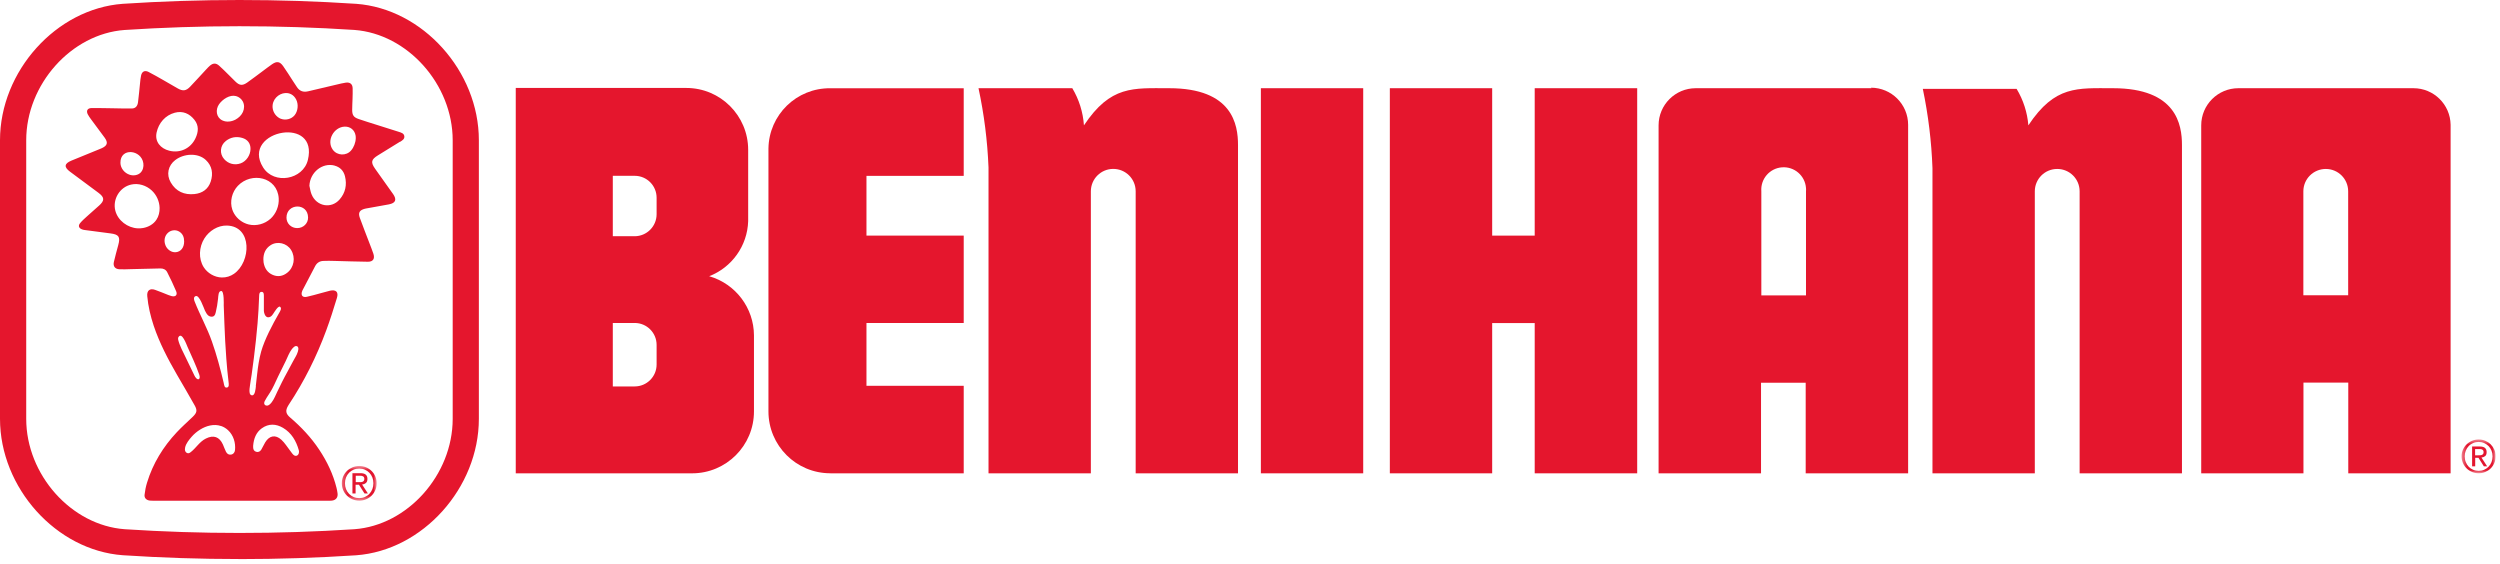
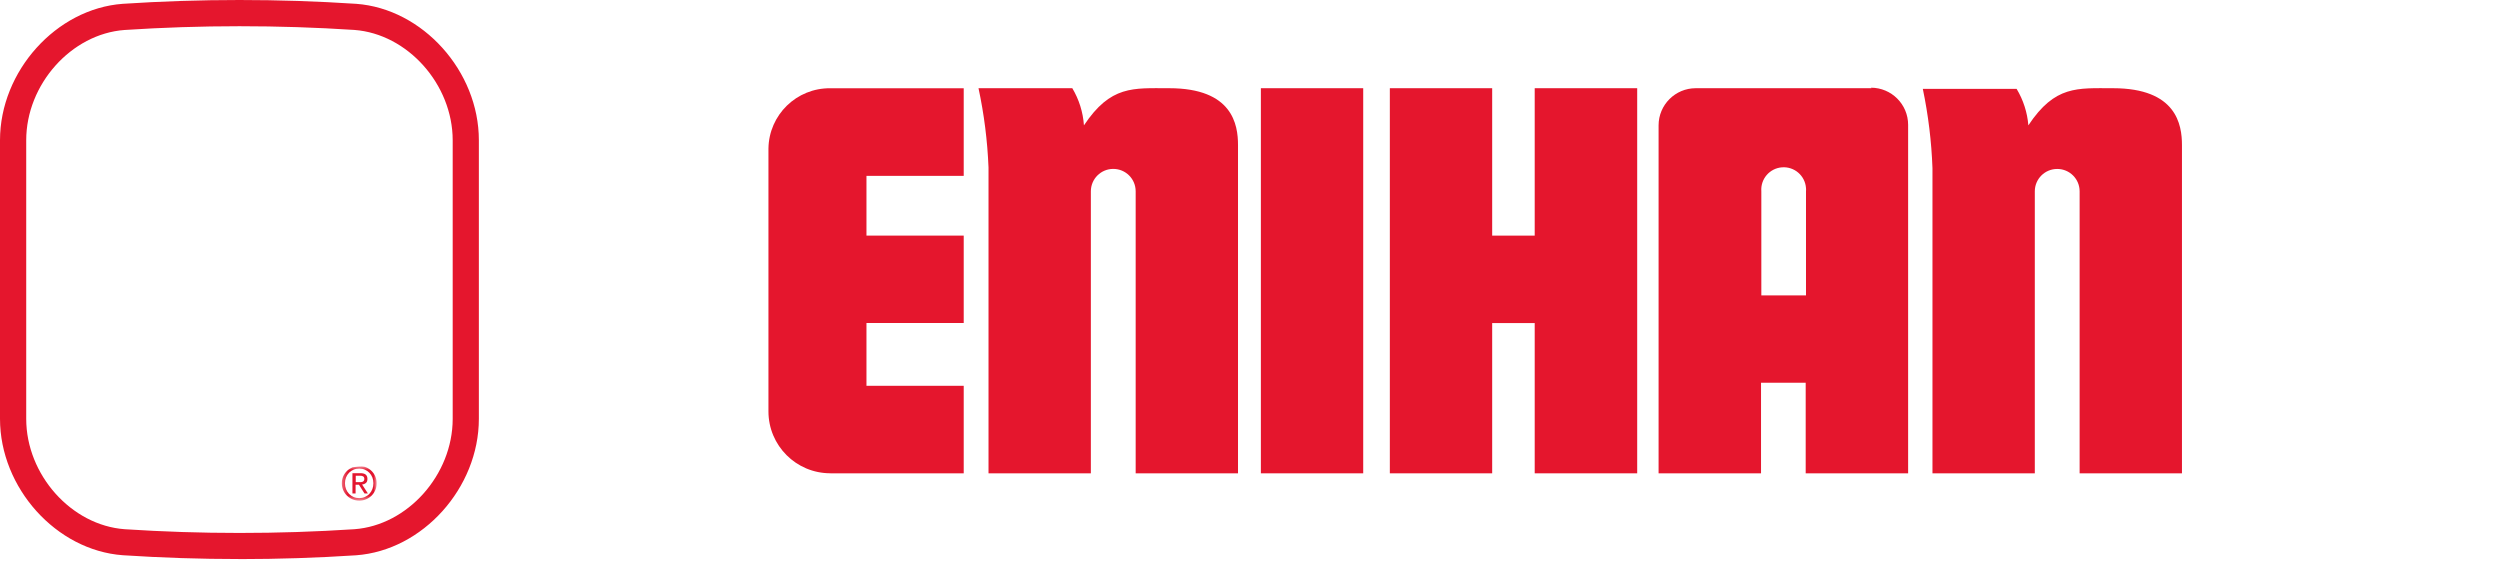
<svg xmlns="http://www.w3.org/2000/svg" width="492" height="111" viewBox="0 0 492 111" fill="none">
  <g clip-path="url(#clip0_114_11193)">
    <path d="M47.12 110.02C39.45 110.02 31.79 109.77 24.18 109.27C11.06 108.32 0 96.01 0 82.41V27.61C0 14.01 11.06 1.71 24.16 0.75C39.41 -0.25 54.85 -0.25 70.07 0.75H70.09C83.18 1.71 94.25 14.01 94.24 27.61V82.42C94.24 96.02 83.18 108.32 70.09 109.28C62.47 109.78 54.79 110.03 47.12 110.03V110.02ZM47.12 5.16C39.57 5.16 32.01 5.41 24.51 5.9C14.03 6.67 5.15 16.61 5.16 27.62V82.43C5.16 93.43 14.03 103.38 24.54 104.15C39.52 105.13 54.74 105.13 69.74 104.15C80.22 103.38 89.09 93.44 89.09 82.43V27.61C89.09 16.61 80.22 6.67 69.73 5.89C62.23 5.4 54.68 5.16 47.13 5.16H47.12Z" fill="#E5162D" />
    <mask id="mask0_114_11193" style="mask-type:luminance" maskUnits="userSpaceOnUse" x="67" y="91" width="8" height="8">
      <path d="M74.13 91.7H67.27V98.52H74.13V91.7Z" fill="white" />
    </mask>
    <g mask="url(#mask0_114_11193)">
-       <path d="M67.54 93.76C67.72 93.35 67.97 92.99 68.28 92.68C68.59 92.38 68.96 92.14 69.38 91.96C69.8 91.79 70.24 91.7 70.71 91.7C71.18 91.7 71.62 91.79 72.03 91.96C72.44 92.13 72.81 92.37 73.12 92.68C73.43 92.98 73.68 93.34 73.86 93.76C74.04 94.17 74.13 94.62 74.13 95.1C74.13 95.58 74.04 96.05 73.86 96.46C73.68 96.88 73.43 97.24 73.12 97.55C72.81 97.86 72.45 98.1 72.03 98.27C71.62 98.44 71.18 98.53 70.71 98.53C70.24 98.53 69.8 98.44 69.38 98.27C68.96 98.1 68.6 97.86 68.28 97.55C67.97 97.24 67.72 96.88 67.54 96.46C67.36 96.04 67.27 95.59 67.27 95.1C67.27 94.61 67.36 94.17 67.54 93.76ZM68.1 96.26C68.24 96.62 68.44 96.92 68.69 97.19C68.94 97.45 69.24 97.66 69.58 97.81C69.92 97.96 70.3 98.03 70.7 98.03C71.1 98.03 71.46 97.96 71.8 97.81C72.14 97.66 72.44 97.46 72.69 97.19C72.94 96.93 73.14 96.62 73.28 96.26C73.42 95.9 73.49 95.52 73.49 95.1C73.49 94.68 73.42 94.31 73.28 93.96C73.14 93.61 72.94 93.3 72.69 93.04C72.44 92.78 72.14 92.58 71.8 92.43C71.46 92.28 71.09 92.21 70.7 92.21C70.31 92.21 69.93 92.28 69.58 92.43C69.24 92.58 68.94 92.78 68.69 93.04C68.44 93.3 68.24 93.6 68.1 93.96C67.96 94.31 67.89 94.69 67.89 95.1C67.89 95.51 67.96 95.91 68.1 96.26ZM70.92 93.12C71.39 93.12 71.75 93.21 71.97 93.4C72.2 93.59 72.31 93.87 72.31 94.26C72.31 94.62 72.21 94.88 72.01 95.05C71.81 95.22 71.56 95.32 71.26 95.35L72.4 97.11H71.73L70.64 95.39H69.98V97.11H69.36V93.12H70.9H70.92ZM70.65 94.89C70.79 94.89 70.92 94.89 71.05 94.88C71.17 94.88 71.29 94.84 71.38 94.8C71.48 94.76 71.55 94.69 71.61 94.6C71.67 94.51 71.7 94.39 71.7 94.23C71.7 94.1 71.67 93.99 71.62 93.91C71.57 93.83 71.5 93.77 71.42 93.73C71.34 93.69 71.24 93.66 71.14 93.64C71.03 93.62 70.93 93.62 70.83 93.62H70.01V94.89H70.66H70.65Z" fill="#E3162F" />
+       <path d="M67.54 93.76C67.72 93.35 67.97 92.99 68.28 92.68C68.59 92.38 68.96 92.14 69.38 91.96C71.18 91.7 71.62 91.79 72.03 91.96C72.44 92.13 72.81 92.37 73.12 92.68C73.43 92.98 73.68 93.34 73.86 93.76C74.04 94.17 74.13 94.62 74.13 95.1C74.13 95.58 74.04 96.05 73.86 96.46C73.68 96.88 73.43 97.24 73.12 97.55C72.81 97.86 72.45 98.1 72.03 98.27C71.62 98.44 71.18 98.53 70.71 98.53C70.24 98.53 69.8 98.44 69.38 98.27C68.96 98.1 68.6 97.86 68.28 97.55C67.97 97.24 67.72 96.88 67.54 96.46C67.36 96.04 67.27 95.59 67.27 95.1C67.27 94.61 67.36 94.17 67.54 93.76ZM68.1 96.26C68.24 96.62 68.44 96.92 68.69 97.19C68.94 97.45 69.24 97.66 69.58 97.81C69.92 97.96 70.3 98.03 70.7 98.03C71.1 98.03 71.46 97.96 71.8 97.81C72.14 97.66 72.44 97.46 72.69 97.19C72.94 96.93 73.14 96.62 73.28 96.26C73.42 95.9 73.49 95.52 73.49 95.1C73.49 94.68 73.42 94.31 73.28 93.96C73.14 93.61 72.94 93.3 72.69 93.04C72.44 92.78 72.14 92.58 71.8 92.43C71.46 92.28 71.09 92.21 70.7 92.21C70.31 92.21 69.93 92.28 69.58 92.43C69.24 92.58 68.94 92.78 68.69 93.04C68.44 93.3 68.24 93.6 68.1 93.96C67.96 94.31 67.89 94.69 67.89 95.1C67.89 95.51 67.96 95.91 68.1 96.26ZM70.92 93.12C71.39 93.12 71.75 93.21 71.97 93.4C72.2 93.59 72.31 93.87 72.31 94.26C72.31 94.62 72.21 94.88 72.01 95.05C71.81 95.22 71.56 95.32 71.26 95.35L72.4 97.11H71.73L70.64 95.39H69.98V97.11H69.36V93.12H70.9H70.92ZM70.65 94.89C70.79 94.89 70.92 94.89 71.05 94.88C71.17 94.88 71.29 94.84 71.38 94.8C71.48 94.76 71.55 94.69 71.61 94.6C71.67 94.51 71.7 94.39 71.7 94.23C71.7 94.1 71.67 93.99 71.62 93.91C71.57 93.83 71.5 93.77 71.42 93.73C71.34 93.69 71.24 93.66 71.14 93.64C71.03 93.62 70.93 93.62 70.83 93.62H70.01V94.89H70.66H70.65Z" fill="#E3162F" />
    </g>
-     <path d="M78.72 27.89C77.28 28.79 75.83 29.68 74.38 30.57C73.05 31.39 72.92 31.93 73.82 33.21C74.95 34.83 76.11 36.44 77.26 38.05C77.29 38.09 77.32 38.13 77.35 38.17C78.13 39.29 77.87 39.96 76.54 40.22C75.06 40.5 73.58 40.75 72.1 41.02C72 41.04 71.91 41.05 71.81 41.08C70.75 41.36 70.45 41.86 70.82 42.89C71.43 44.56 72.08 46.22 72.72 47.89C72.98 48.58 73.26 49.26 73.49 49.96C73.8 50.94 73.41 51.52 72.39 51.51C70.2 51.49 68.01 51.4 65.82 51.35C65.08 51.33 64.35 51.31 63.61 51.35C62.9 51.38 62.36 51.74 62.03 52.36C61.18 53.95 60.36 55.55 59.53 57.14C59.51 57.18 59.49 57.23 59.47 57.28C59.15 58.1 59.53 58.6 60.39 58.41C61.33 58.21 62.26 57.93 63.19 57.68C63.77 57.53 64.35 57.35 64.94 57.21C66.12 56.95 66.66 57.46 66.31 58.62C65.66 60.76 64.99 62.9 64.21 65C62.31 70.16 59.87 75.05 56.83 79.64C56.78 79.72 56.73 79.81 56.68 79.89C56.14 80.81 56.25 81.43 57.06 82.13C59.26 84.01 61.23 86.09 62.83 88.51C64.37 90.83 65.56 93.31 66.23 96.02C66.32 96.37 66.38 96.72 66.43 97.08C66.54 97.88 66.13 98.42 65.33 98.52C65.1 98.55 64.87 98.54 64.64 98.54C58.9 98.54 53.16 98.54 47.42 98.54C41.66 98.54 35.91 98.54 30.15 98.54C29.89 98.54 29.62 98.54 29.37 98.5C28.76 98.38 28.38 97.98 28.45 97.37C28.54 96.56 28.7 95.75 28.94 94.98C30.09 91.21 32.11 87.92 34.8 85.06C35.79 84 36.89 83.03 37.93 82.03C38.75 81.23 38.87 80.78 38.31 79.78C37.18 77.75 35.99 75.76 34.83 73.75C33.05 70.66 31.39 67.51 30.25 64.11C29.62 62.21 29.16 60.28 28.98 58.28C28.88 57.2 29.47 56.68 30.51 57.04C31.41 57.35 32.28 57.73 33.16 58.07C33.36 58.15 33.56 58.22 33.76 58.27C34.53 58.47 34.97 58.07 34.67 57.33C34.14 56.05 33.53 54.8 32.9 53.56C32.65 53.06 32.14 52.82 31.59 52.83C29.61 52.86 27.64 52.92 25.66 52.97C24.94 52.99 24.22 53.03 23.5 52.99C22.64 52.95 22.22 52.4 22.41 51.56C22.67 50.45 22.97 49.34 23.27 48.24C23.72 46.61 23.4 46.14 21.72 45.93C20.02 45.72 18.32 45.49 16.62 45.26C16.46 45.24 16.3 45.2 16.15 45.14C15.52 44.91 15.34 44.44 15.76 43.92C16.17 43.42 16.67 42.99 17.15 42.55C17.9 41.87 18.66 41.2 19.42 40.53C19.43 40.52 19.44 40.51 19.46 40.5C20.62 39.47 20.6 38.85 19.36 37.93C17.5 36.54 15.63 35.17 13.77 33.78C12.56 32.88 12.65 32.2 14.03 31.62C15.89 30.85 17.75 30.1 19.61 29.34C19.76 29.28 19.91 29.22 20.06 29.15C21.13 28.65 21.3 28.07 20.6 27.1C19.72 25.88 18.81 24.69 17.91 23.47C17.68 23.15 17.44 22.83 17.27 22.49C16.93 21.81 17.21 21.29 17.98 21.27C19.4 21.25 20.82 21.29 22.25 21.31C23.48 21.33 24.7 21.37 25.93 21.35C26.64 21.35 27.06 20.91 27.16 20.13C27.32 18.88 27.43 17.63 27.56 16.38C27.61 15.88 27.65 15.37 27.76 14.88C27.93 14.07 28.49 13.78 29.22 14.15C30.24 14.67 31.23 15.25 32.22 15.81C33.13 16.32 34.03 16.86 34.94 17.38C35.98 17.98 36.61 17.91 37.43 17.05C38.49 15.94 39.52 14.8 40.57 13.67C40.81 13.41 41.06 13.14 41.33 12.91C41.96 12.39 42.52 12.38 43.13 12.93C43.76 13.49 44.36 14.1 44.97 14.7C45.44 15.16 45.89 15.63 46.36 16.08C47.15 16.84 47.72 16.89 48.63 16.26C49.62 15.56 50.58 14.83 51.55 14.11C52.22 13.61 52.88 13.1 53.56 12.63C54.49 12 55.08 12.1 55.73 13.02C56.38 13.94 56.97 14.9 57.59 15.85C57.86 16.26 58.13 16.67 58.4 17.08C58.93 17.92 59.66 18.2 60.63 17.97C62.81 17.44 64.99 16.94 67.17 16.43C67.47 16.36 67.78 16.3 68.08 16.26C68.89 16.16 69.38 16.55 69.4 17.37C69.42 18.06 69.4 18.74 69.38 19.43C69.36 20.16 69.31 20.9 69.31 21.63C69.31 22.66 69.59 23.08 70.57 23.42C71.7 23.81 72.84 24.16 73.98 24.52C75.48 24.99 76.97 25.46 78.47 25.94C78.93 26.09 79.49 26.23 79.57 26.79C79.66 27.39 79.13 27.66 78.71 27.93L78.72 27.89ZM38.48 27.19C39.06 25.95 39.16 24.71 38.27 23.59C37.29 22.34 35.97 21.77 34.41 22.18C32.53 22.68 31.23 24.19 30.82 26.07C30.42 27.89 31.6 29.23 33.31 29.66C35.46 30.2 37.55 29.2 38.48 27.19ZM25.83 36.32C23.58 36.81 22.13 39.19 22.69 41.44C23.19 43.41 25.13 44.86 27.15 44.94C27.49 44.95 27.83 44.93 28.17 44.87C29.22 44.68 30.2 44.13 30.78 43.25C31.24 42.57 31.43 41.73 31.41 40.91C31.38 39.63 30.81 38.36 29.87 37.49C28.8 36.49 27.26 36 25.83 36.32ZM25.53 34.4C26.25 34.62 27.1 34.51 27.64 34C28.13 33.53 28.31 32.8 28.21 32.13C28.02 30.78 26.88 30 25.8 29.93C24.71 29.86 23.67 30.52 23.7 32.06C23.72 33.11 24.51 34.08 25.52 34.39L25.53 34.4ZM36.24 47.52C36.24 46.71 35.99 46.01 35.26 45.57C34.57 45.16 33.69 45.26 33.08 45.79C32.38 46.4 32.19 47.41 32.59 48.34C32.94 49.16 33.79 49.71 34.59 49.64C35.6 49.54 36.24 48.72 36.24 47.52ZM34.5 31.49C33.08 32.58 32.69 34.35 33.6 35.9C34.64 37.69 36.27 38.4 38.28 38.19C39.82 38.03 40.98 37.23 41.47 35.73C41.98 34.16 41.76 32.67 40.51 31.49C38.94 30.01 36.15 30.22 34.51 31.49H34.5ZM55.32 23.39C56.23 23.72 57.34 23.44 57.96 22.7C58.31 22.28 58.5 21.75 58.56 21.21C58.62 20.66 58.54 20.09 58.29 19.59C57.8 18.63 56.97 18.26 56.15 18.31C54.82 18.39 53.5 19.59 53.65 21.21C53.74 22.17 54.41 23.07 55.32 23.4V23.39ZM44.43 27.76C43.3 28.64 43.16 30.25 44.12 31.32C44.95 32.26 46.21 32.57 47.38 32.14C48.47 31.74 49.29 30.54 49.3 29.31C49.31 28.23 48.74 27.45 47.67 27.14C46.49 26.8 45.4 27 44.43 27.75V27.76ZM43.75 23.69C44.56 24.09 45.56 23.96 46.36 23.53C46.98 23.19 47.52 22.68 47.81 22.03C48.1 21.38 48.12 20.61 47.79 19.98C47.52 19.46 47.02 19.06 46.45 18.91C45.21 18.58 43.78 19.55 43.1 20.53C42.38 21.58 42.52 23.08 43.74 23.69H43.75ZM44.66 44.39C42.87 44.34 41.16 45.42 40.21 46.94C39.16 48.62 39.03 50.89 40.08 52.57C40.83 53.76 42.23 54.58 43.64 54.61C44.55 54.63 45.36 54.36 46.04 53.89C49.4 51.58 49.71 44.53 44.66 44.39ZM65.83 32.58C63.42 31.96 61 33.93 60.89 36.56C61.02 37.11 61.09 37.69 61.3 38.21C62.25 40.61 65.16 41.17 66.83 39.26C67.98 37.95 68.31 36.37 67.89 34.68C67.62 33.61 66.93 32.88 65.83 32.59V32.58ZM53.2 43.09C54.33 42.08 54.95 40.53 54.85 39.01C54.57 34.82 49.49 33.76 46.81 36.57C45.65 37.79 45.18 39.66 45.72 41.26C46.1 42.38 46.96 43.32 48.02 43.84C48.32 43.99 48.64 44.1 48.96 44.18C50.44 44.53 52.07 44.09 53.2 43.08V43.09ZM55.64 26.12C52.48 26.58 49.45 29.24 51.78 32.95C53.95 36.4 59.65 35.37 60.59 31.48C61.64 27.17 58.58 25.69 55.64 26.12ZM67.85 24.92C65.71 24.98 64.19 27.66 65.49 29.46C66.35 30.65 68.14 30.72 69.09 29.62C69.22 29.46 69.35 29.29 69.46 29.1C69.89 28.36 70.12 27.41 69.97 26.62C69.77 25.56 68.91 24.89 67.85 24.92ZM51.84 51.09C51.84 51.24 51.84 51.43 51.87 51.63C52.06 52.77 52.61 53.65 53.7 54.11C54.71 54.53 55.67 54.35 56.51 53.69C57.88 52.64 58.2 50.67 57.29 49.2C56.45 47.84 54.59 47.39 53.26 48.25C52.26 48.89 51.83 49.86 51.83 51.09H51.84ZM56.38 42.83C56.38 43.99 57.31 44.89 58.49 44.89C59.7 44.89 60.65 43.95 60.63 42.8C60.59 39.84 56.37 39.99 56.38 42.84V42.83ZM39.07 74.64C39.19 74.61 39.26 74.49 39.29 74.37C39.32 74.2 39.29 73.95 39.23 73.78C38.57 71.88 37.69 70.05 36.88 68.21C36.72 67.85 35.8 65.24 35.13 66.33C35.03 66.49 35.02 66.7 35.07 66.88C35.36 68.07 36.04 69.29 36.57 70.4C37.13 71.58 37.71 72.74 38.27 73.92C38.34 74.07 38.48 74.31 38.66 74.48C38.79 74.6 38.94 74.67 39.08 74.63L39.07 74.64ZM43.53 57.27C42.96 57.28 42.97 58.24 42.91 58.81C42.82 59.7 42.67 60.59 42.46 61.46C42.4 61.73 42.32 62.01 42.11 62.18C41.8 62.43 41.32 62.35 41.01 62.11C40.7 61.86 40.52 61.49 40.34 61.14C40.08 60.59 39.25 58.01 38.51 58.27C38.03 58.44 38.16 58.99 38.31 59.35C39.35 62 40.75 64.49 41.7 67.19C42.64 69.85 43.38 72.63 44.02 75.34C44.11 75.73 44.14 76.37 44.66 76.27C45.13 76.19 45.03 75.59 44.98 75.17C44.8 73.64 44.65 72.12 44.54 70.59C44.36 68.27 44.25 65.95 44.16 63.63C44.11 62.44 44.07 61.26 44.03 60.07C44.03 59.92 44.14 57.25 43.53 57.26V57.27ZM50.34 75.98C50.43 75.21 50.51 74.44 50.6 73.67C50.77 72.15 50.99 70.64 51.4 69.17C52.09 66.76 53.64 63.84 54.89 61.67C55.07 61.36 55.55 60.66 55.11 60.37C54.75 60.13 54 61.41 53.83 61.66C53.66 61.9 53.51 62.16 53.25 62.31C52.7 62.62 52.29 62.38 52.07 61.81C52 61.61 51.94 61.4 51.93 61.19C51.92 60.23 51.93 59.27 51.93 58.31C51.93 57.96 51.95 57.46 51.51 57.44C51.02 57.42 51.01 57.92 51 58.29C50.94 60.07 50.83 61.84 50.69 63.61C50.5 65.87 50.25 68.13 49.97 70.38C49.83 71.51 49.68 72.63 49.52 73.75C49.42 74.44 49.28 75.13 49.2 75.83C49.16 76.13 49.02 76.88 49.14 77.36C49.19 77.56 49.3 77.72 49.48 77.78C50.24 78.02 50.31 76.38 50.36 75.98H50.34ZM58.48 68.16C58.42 68.12 58.35 68.1 58.27 68.1C58.1 68.1 57.95 68.2 57.85 68.28C57.23 68.8 56.86 69.65 56.53 70.39C56.42 70.63 56.32 70.86 56.22 71.07C55.75 72 55.29 72.95 54.84 73.87L54.76 74.03C54.6 74.35 54.45 74.69 54.3 75.01C54.06 75.53 53.82 76.06 53.54 76.57C53.34 76.95 53.09 77.32 52.86 77.68C52.6 78.07 52.34 78.47 52.12 78.9C52.06 79.01 51.88 79.36 52.09 79.63C52.19 79.76 52.35 79.83 52.53 79.83C52.57 79.83 52.61 79.83 52.64 79.82C52.79 79.79 52.93 79.72 53.08 79.59C53.64 79.11 54 78.32 54.32 77.63C54.4 77.44 54.48 77.27 54.56 77.11C54.71 76.8 54.87 76.48 55.02 76.17C55.34 75.5 55.68 74.81 56.04 74.14C56.21 73.82 56.39 73.5 56.56 73.18C56.93 72.51 57.31 71.81 57.67 71.11C57.77 70.92 57.87 70.73 57.98 70.55C58.13 70.29 58.29 70.02 58.42 69.73C58.59 69.35 58.68 69.04 58.71 68.79C58.75 68.48 58.67 68.26 58.49 68.15L58.48 68.16ZM43.49 83.84C42.1 83.37 40.59 83.79 39.39 84.54C38.76 84.93 38.19 85.41 37.71 85.96C37.2 86.55 36.63 87.25 36.44 88.02C36.38 88.27 36.36 88.55 36.46 88.79C36.56 89.03 36.81 89.22 37.07 89.2C37.25 89.19 37.41 89.08 37.55 88.97C38.62 88.13 39.27 86.92 40.53 86.3C42.03 85.55 43.18 85.96 43.87 87.48C44.08 87.95 44.24 88.44 44.47 88.9C44.71 89.37 45.07 89.54 45.51 89.46C45.89 89.39 46.2 89.07 46.25 88.58C46.4 87.16 45.95 85.65 44.88 84.66C44.48 84.29 44.01 84 43.49 83.83V83.84ZM51.53 84.28C50.38 85.11 49.94 86.34 49.82 87.71C49.82 87.81 49.82 87.92 49.82 88.02C49.82 88.44 49.98 88.78 50.4 88.91C50.84 89.05 51.19 88.85 51.42 88.49C51.7 88.03 51.91 87.52 52.19 87.06C53.01 85.71 54.21 85.48 55.38 86.55C56.05 87.16 56.53 87.97 57.1 88.7C57.32 88.97 57.5 89.29 57.76 89.52C58.16 89.88 58.68 89.71 58.81 89.18C58.86 89 58.86 88.79 58.81 88.62C58.29 86.78 57.38 85.2 55.7 84.2C54.32 83.39 52.87 83.32 51.52 84.29L51.53 84.28Z" fill="#E5162D" />
    <path d="M380.31 93.15H400.45V37.65C400.45 35.22 402.43 33.24 404.87 33.25C407.3 33.25 409.27 35.22 409.27 37.65V93.15H429.41V28.54C429.41 24.55 428.34 17.36 415.84 17.36C408.83 17.36 404.42 16.77 399.18 24.67C398.98 22.13 398.18 19.67 396.87 17.49H378.41C379.48 22.62 380.12 27.84 380.31 33.08V93.16V93.15Z" fill="#E5162D" />
    <path d="M268.28 17.36H248.14V93.15H268.28V17.36Z" fill="#E5162D" />
    <path d="M163.41 93.15H189.66V75.93H170.52V63.56H189.66V46.37H170.52V34.61H189.66V17.37H163.41C156.77 17.29 151.31 22.61 151.23 29.25C151.23 29.3 151.23 29.35 151.23 29.4V80.96C151.23 87.69 156.68 93.14 163.41 93.14V93.16V93.15Z" fill="#E5162D" />
    <path d="M302.03 17.36V46.37H293.66V17.36H273.52V93.15H293.66V63.58H302.03V93.15H322.2V17.36H302.03Z" fill="#E5162D" />
    <path d="M230 17.36C222.99 17.36 218.58 16.78 213.32 24.67C213.14 22.09 212.36 19.59 211.03 17.36H192.57C193.67 22.49 194.33 27.7 194.54 32.95V93.15H214.68V37.65C214.68 35.22 216.65 33.24 219.09 33.24C221.53 33.24 223.5 35.21 223.5 37.65V93.15H243.64V28.54C243.64 24.55 242.59 17.36 230.1 17.36H230Z" fill="#E5162D" />
-     <path d="M139.52 54.38C144.05 52.64 147.09 48.36 147.24 43.52V29.49C147.24 22.76 141.79 17.31 135.06 17.31H101.5V93.15H136.2C142.93 93.15 148.38 87.7 148.38 80.97V65.99C148.35 60.6 144.78 55.88 139.61 54.37H139.51L139.52 54.38ZM129.22 71.74C129.22 74.12 127.29 76.05 124.91 76.05H120.6V63.56H124.91C127.29 63.56 129.22 65.49 129.22 67.87V71.74ZM129.22 42.18C129.21 44.56 127.28 46.48 124.91 46.49H120.6V34.6H124.91C127.29 34.6 129.22 36.53 129.22 38.91V42.17V42.18Z" fill="#E5162D" />
    <path d="M368.33 17.36H333.72C329.69 17.36 326.41 20.63 326.41 24.67V93.15H346.57V75.32H355.36V93.15H375.52V24.57C375.52 20.54 372.25 17.26 368.21 17.26L368.31 17.36H368.33ZM355.42 58.13H346.63V37.65C346.45 35.22 348.27 33.11 350.7 32.93C353.13 32.75 355.24 34.57 355.42 37C355.44 37.22 355.44 37.44 355.42 37.65V58.2V58.13Z" fill="#E5162D" />
-     <path d="M475 17.36H440.51C436.48 17.36 433.2 20.63 433.2 24.67V93.15H453.32V75.3H462.14V93.15H482.28V24.54C482.21 20.55 478.96 17.36 474.97 17.36H474.99H475ZM462.12 58.11H453.3V37.65C453.3 35.22 455.28 33.25 457.72 33.25C460.15 33.25 462.12 35.22 462.12 37.65V58.11Z" fill="#E5162D" />
    <mask id="mask1_114_11193" style="mask-type:luminance" maskUnits="userSpaceOnUse" x="484" y="86" width="8" height="8">
      <path d="M491.15 86.49H484.44V93.15H491.15V86.49Z" fill="white" />
    </mask>
    <g mask="url(#mask1_114_11193)">
-       <path d="M484.71 88.49C484.89 88.09 485.13 87.73 485.44 87.44C485.75 87.14 486.1 86.91 486.51 86.74C486.92 86.57 487.35 86.49 487.81 86.49C488.27 86.49 488.7 86.57 489.1 86.74C489.5 86.91 489.86 87.14 490.16 87.44C490.46 87.74 490.7 88.09 490.88 88.49C491.06 88.89 491.15 89.33 491.15 89.8C491.15 90.27 491.06 90.73 490.88 91.13C490.7 91.54 490.46 91.89 490.16 92.19C489.86 92.49 489.5 92.72 489.1 92.89C488.7 93.06 488.26 93.14 487.81 93.14C487.36 93.14 486.92 93.06 486.51 92.89C486.1 92.72 485.75 92.49 485.44 92.19C485.13 91.89 484.89 91.54 484.71 91.13C484.53 90.72 484.44 90.28 484.44 89.8C484.44 89.32 484.53 88.89 484.71 88.49ZM485.26 90.94C485.4 91.29 485.59 91.59 485.84 91.85C486.09 92.11 486.38 92.31 486.71 92.45C487.05 92.6 487.41 92.67 487.8 92.67C488.19 92.67 488.55 92.6 488.88 92.45C489.21 92.3 489.5 92.1 489.75 91.85C490 91.59 490.19 91.29 490.33 90.94C490.47 90.59 490.54 90.21 490.54 89.8C490.54 89.39 490.47 89.03 490.33 88.69C490.19 88.35 490 88.05 489.75 87.79C489.5 87.54 489.21 87.34 488.88 87.19C488.55 87.04 488.19 86.97 487.8 86.97C487.41 86.97 487.04 87.04 486.71 87.19C486.37 87.34 486.08 87.53 485.84 87.79C485.59 88.04 485.4 88.34 485.26 88.69C485.12 89.04 485.05 89.41 485.05 89.8C485.05 90.19 485.12 90.59 485.26 90.94ZM488.01 87.87C488.47 87.87 488.82 87.96 489.04 88.15C489.26 88.33 489.37 88.61 489.37 88.99C489.37 89.34 489.27 89.6 489.08 89.76C488.88 89.92 488.64 90.02 488.35 90.05L489.47 91.77H488.82L487.76 90.09H487.12V91.77H486.51V87.87H488.02H488.01ZM487.74 89.6C487.88 89.6 488.01 89.6 488.13 89.59C488.25 89.59 488.36 89.56 488.46 89.51C488.56 89.47 488.63 89.4 488.69 89.32C488.75 89.23 488.77 89.11 488.77 88.96C488.77 88.83 488.74 88.73 488.69 88.65C488.64 88.57 488.57 88.51 488.49 88.47C488.41 88.43 488.32 88.4 488.21 88.39C488.11 88.38 488 88.37 487.9 88.37H487.1V89.61H487.73L487.74 89.6Z" fill="#E3162F" />
-     </g>
+       </g>
  </g>
  <defs>
    <clipPath id="clip0_114_11193">
      <rect width="491.15" height="110.02" fill="white" />
    </clipPath>
  </defs>
</svg>